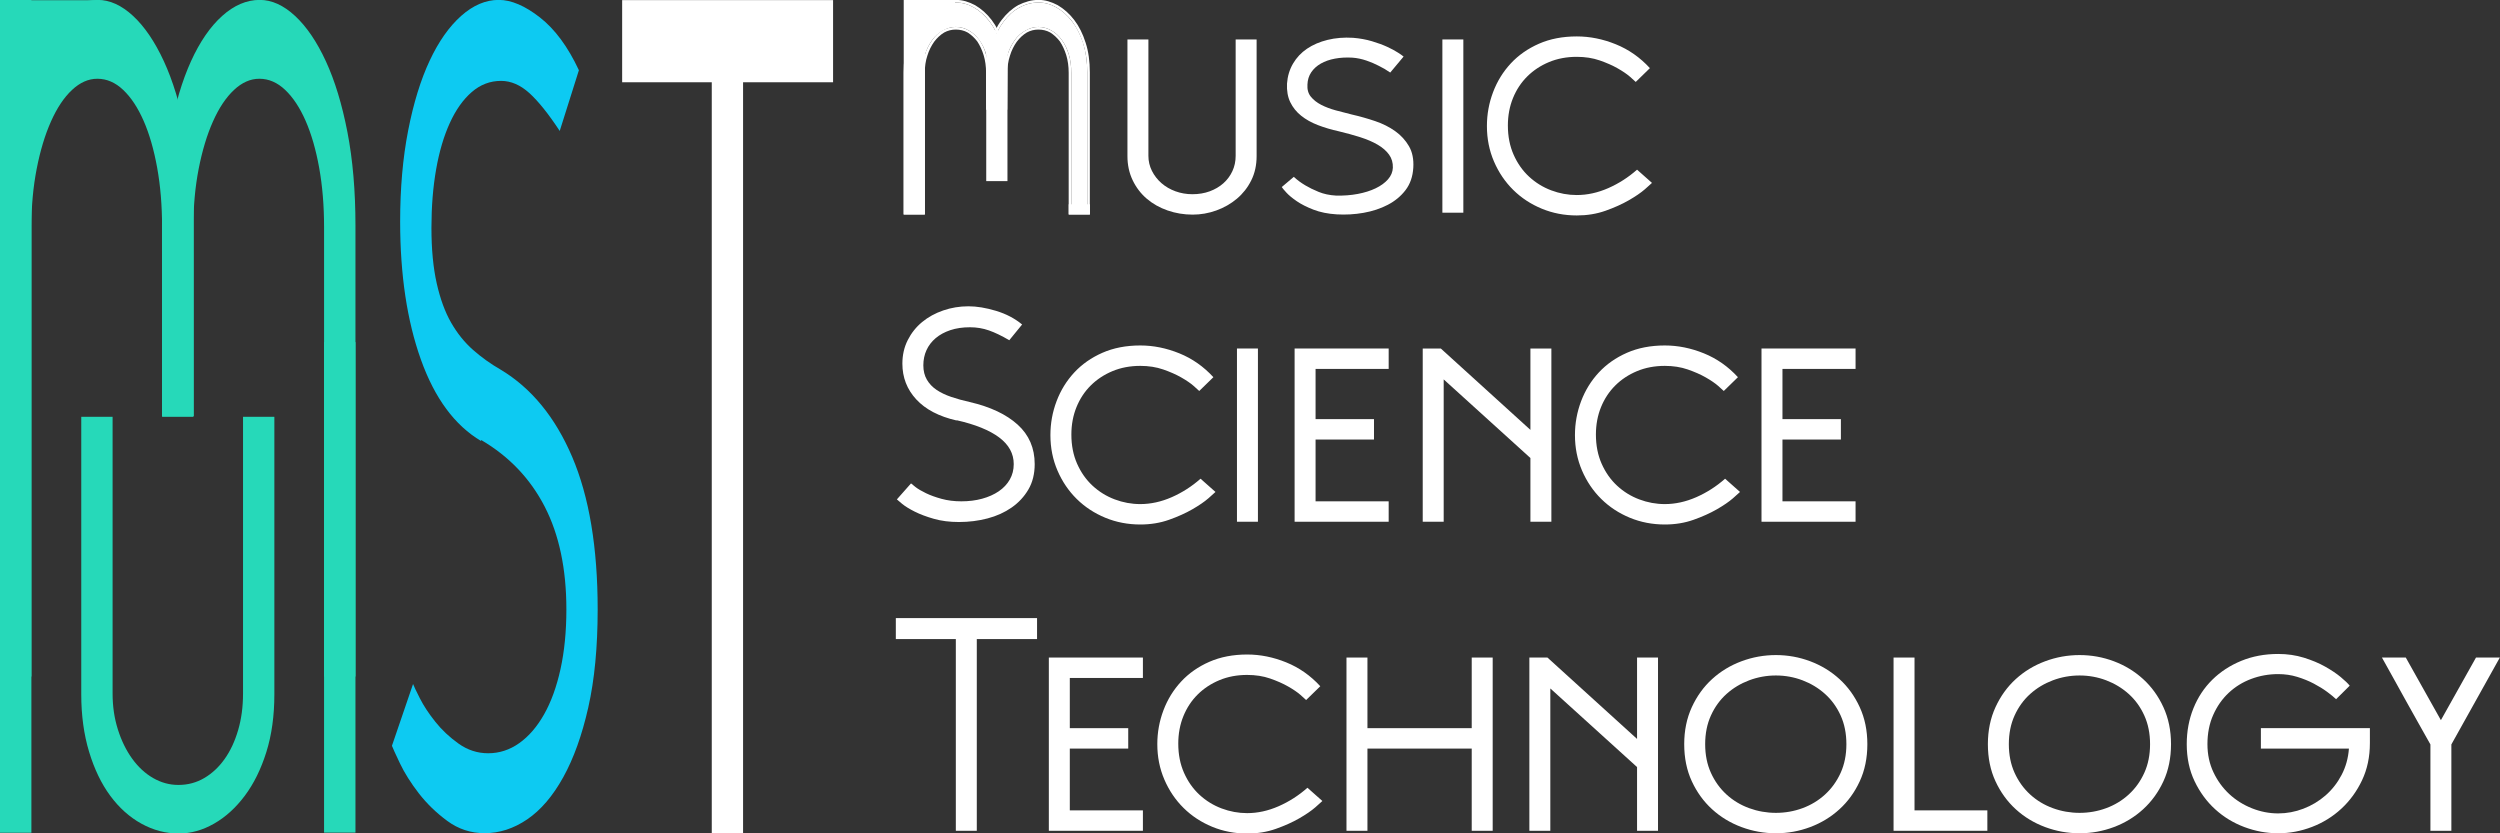
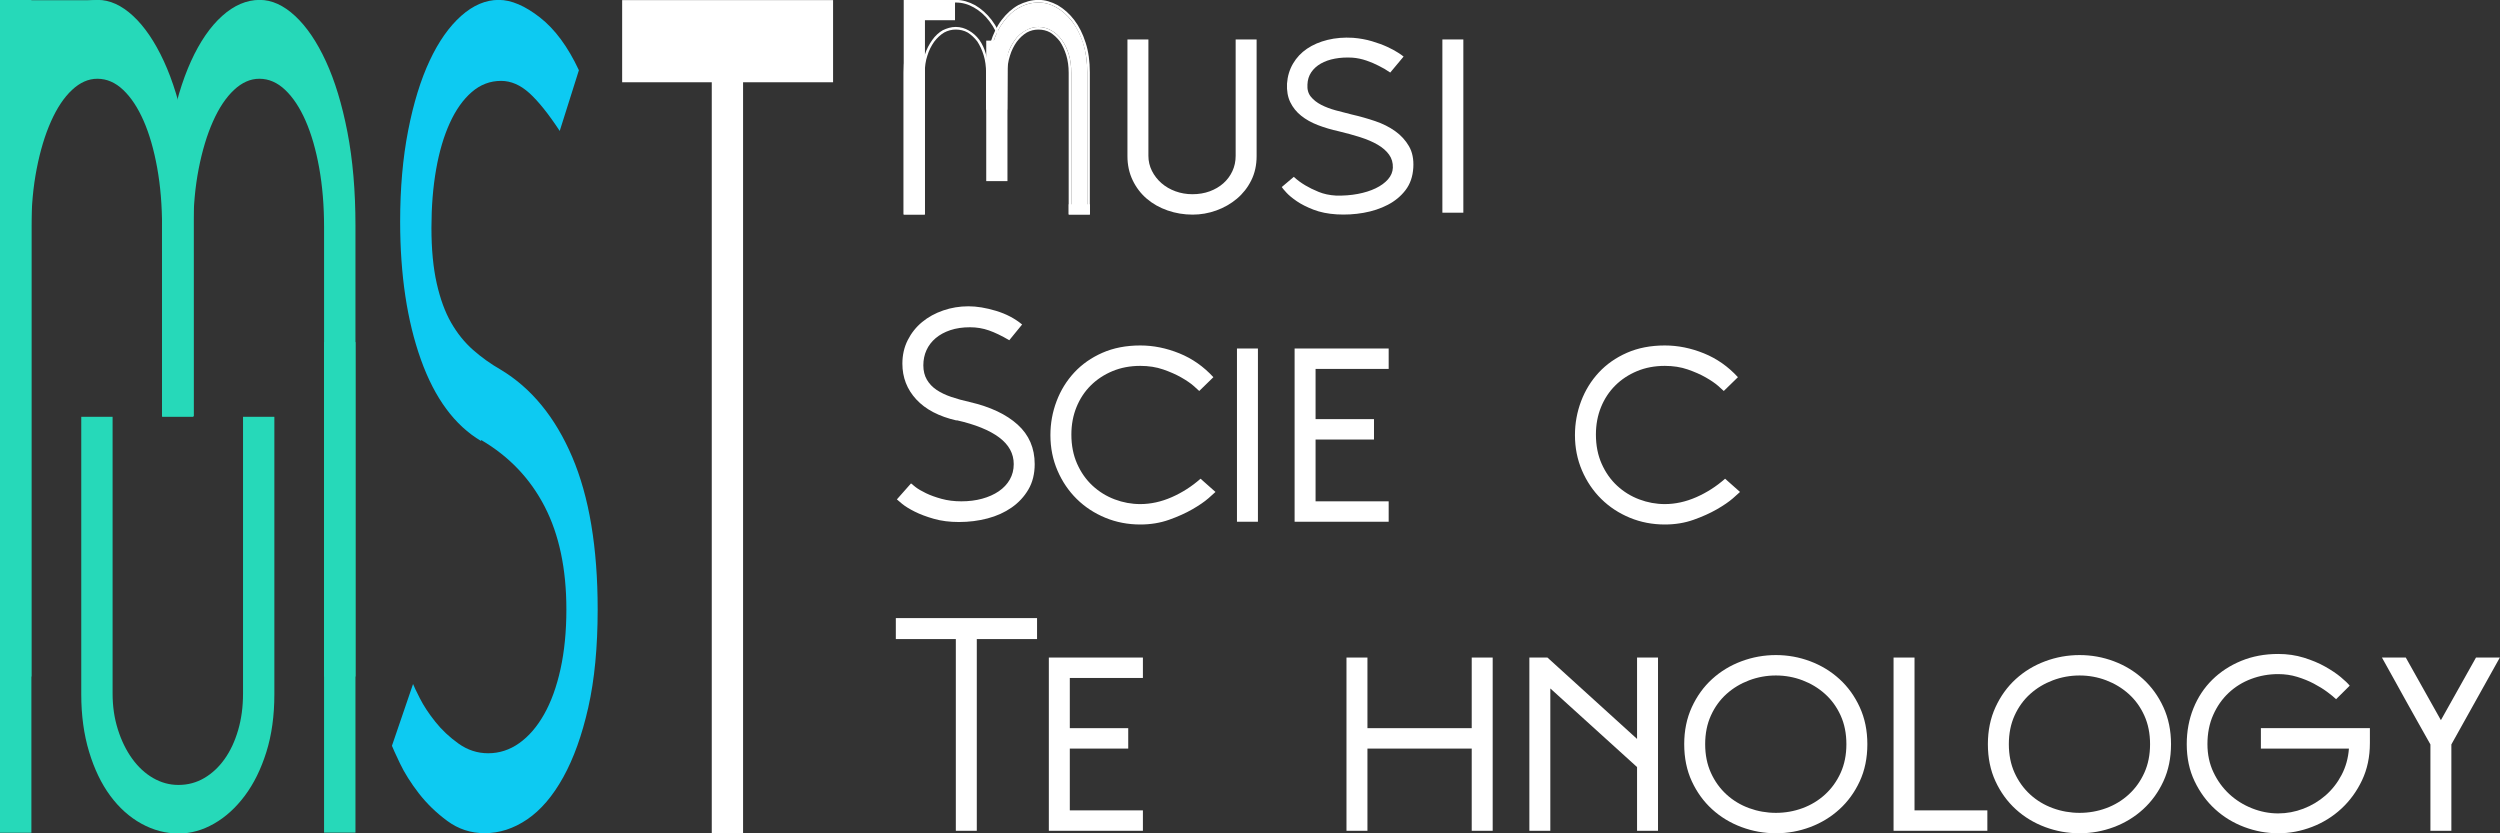
<svg xmlns="http://www.w3.org/2000/svg" width="100%" height="100%" viewBox="0 0 3840 1280" version="1.1" xml:space="preserve" style="fill-rule:evenodd;clip-rule:evenodd;stroke-linejoin:round;stroke-miterlimit:2;">
  <rect x="0" y="0" width="3840" height="1280" fill="#333333" stroke="none" />
  <g transform="matrix(2.093,0,0,5.683,-86.355,-1992.54)">
    <g transform="matrix(1,0,0,1,-26.432,294.416)">
      <g transform="matrix(1,0,0,-1,-195.542,280.236)">
        <path d="M405.216,111.6L405.216,163.008C405.216,172.416 403.248,180.864 399.312,188.352C395.376,195.84 390.096,202.224 383.472,207.504C376.848,212.784 369.312,216.864 360.864,219.744C352.416,222.624 343.776,224.064 334.944,224.064C325.344,224.064 316.176,222.624 307.44,219.744C298.704,216.864 291.072,212.784 284.544,207.504C278.016,202.224 272.832,195.792 268.992,188.208C265.152,180.624 263.232,172.224 263.232,163.008L263.232,41.184L286.272,41.184L286.272,162.72C286.272,168.288 287.568,173.52 290.16,178.416C292.752,183.312 296.256,187.584 300.672,191.232C305.088,194.88 310.224,197.712 316.08,199.728C321.936,201.744 328.128,202.752 334.656,202.752C341.568,202.752 347.904,201.744 353.664,199.728C359.424,197.712 364.416,194.928 368.64,191.376C372.864,187.824 376.176,183.6 378.576,178.704C380.976,173.808 382.176,168.48 382.176,162.72L382.176,111.6L405.216,111.6Z" style="fill:rgb(38,217,185);" />
      </g>
      <g transform="matrix(1,0,0,-1,-76.662,280.236)">
        <path d="M405.216,41.184L405.216,163.008C405.216,172.416 403.248,180.864 399.312,188.352C395.376,195.84 390.096,202.224 383.472,207.504C376.848,212.784 369.312,216.864 360.864,219.744C352.416,222.624 343.776,224.064 334.944,224.064C325.344,224.064 316.176,222.624 307.44,219.744C298.704,216.864 291.072,212.784 284.544,207.504C278.016,202.224 272.832,195.792 268.992,188.208C265.152,180.624 263.232,172.224 263.232,163.008L263.296,111.6L286.336,111.6L286.272,162.72C286.272,168.288 287.568,173.52 290.16,178.416C292.752,183.312 296.256,187.584 300.672,191.232C305.088,194.88 310.224,197.712 316.08,199.728C321.936,201.744 328.128,202.752 334.656,202.752C341.568,202.752 347.904,201.744 353.664,199.728C359.424,197.712 364.416,194.928 368.64,191.376C372.864,187.824 376.176,183.6 378.576,178.704C380.976,173.808 382.176,168.48 382.176,162.72L382.176,41.184L405.216,41.184Z" style="fill:rgb(38,217,185);" />
      </g>
    </g>
    <g transform="matrix(1,0,0,0.733,22.236,180.204)">
      <rect x="256.845" y="358.63" width="23.04" height="180.864" style="fill:rgb(38,217,185);fill-rule:nonzero;" />
    </g>
    <g transform="matrix(1,0,0,0.377,-96.643,259.882)">
      <rect x="256.845" y="358.63" width="23.04" height="180.864" style="fill:rgb(38,217,185);fill-rule:nonzero;" />
    </g>
    <g transform="matrix(1,0,0,1.245,-215.587,-95.986)">
      <rect x="256.845" y="358.63" width="23.04" height="180.864" style="fill:rgb(38,217,185);fill-rule:nonzero;" />
    </g>
    <g transform="matrix(4.75567e-17,0.777,-0.393,2.40347e-17,253.018,151.106)">
      <rect x="256.845" y="358.63" width="23.04" height="180.864" style="fill:rgb(38,217,185);fill-rule:nonzero;" />
    </g>
  </g>
  <g transform="matrix(2.086,0,0,5.683,-470.979,-1992.54)">
    <path d="M594.442,450.524C617.098,455.516 634.666,463.388 647.146,474.14C659.626,484.892 665.866,498.62 665.866,515.324C665.866,525.5 663.562,534.332 658.954,541.82C654.346,549.308 648.202,555.596 640.522,560.684C632.842,565.772 624.01,569.564 614.026,572.06C604.042,574.556 593.578,575.804 582.634,575.804C572.458,575.804 563.29,574.7 555.13,572.492C546.97,570.284 539.962,567.788 534.106,565.004C528.25,562.22 523.642,559.532 520.282,556.94C516.922,554.348 514.954,552.764 514.378,552.188L529.93,535.484C530.506,536.06 532.186,537.356 534.97,539.372C537.754,541.388 541.546,543.5 546.346,545.708C551.146,547.916 556.858,549.884 563.482,551.612C570.106,553.34 577.354,554.204 585.226,554.204C593.482,554.204 601.114,553.292 608.122,551.468C615.13,549.644 621.226,547.052 626.41,543.692C631.594,540.332 635.626,536.252 638.506,531.452C641.386,526.652 642.826,521.276 642.826,515.324C642.826,504.38 637.498,495.116 626.842,487.532C616.186,479.948 600.586,473.948 580.042,469.532L580.042,469.82C560.65,465.596 545.866,458.252 535.69,447.788C525.514,437.324 520.426,424.892 520.426,410.492C520.426,401.468 522.394,393.26 526.33,385.868C530.266,378.476 535.546,372.188 542.17,367.004C548.794,361.82 556.522,357.788 565.354,354.908C574.186,352.028 583.402,350.588 593.002,350.588C602.218,350.588 612.346,352.172 623.386,355.34C634.426,358.508 643.978,363.26 652.042,369.596L637.93,386.012C629.674,381.404 622.234,377.996 615.61,375.788C608.986,373.58 602.026,372.476 594.73,372.476C586.666,372.476 579.466,373.484 573.13,375.5C566.794,377.516 561.418,380.3 557.002,383.852C552.586,387.404 549.226,391.58 546.922,396.38C544.618,401.18 543.466,406.46 543.466,412.22C543.466,417.98 544.762,422.972 547.354,427.196C549.946,431.42 553.498,434.972 558.01,437.852C562.522,440.732 567.898,443.18 574.138,445.196C580.378,447.212 587.146,448.988 594.442,450.524Z" style="fill:rgb(13,202,242);fill-rule:nonzero;" />
  </g>
  <g transform="matrix(2.087,0,0,5.765,-444.249,-2037.57)">
    <path d="M670.762,353.468L825.994,353.468L825.994,375.356L759.754,375.356L759.754,575.516L736.714,575.516L736.714,375.356L670.762,375.356L670.762,353.468Z" style="fill:white;fill-rule:nonzero;" />
  </g>
  <g transform="matrix(2.089,0,0,3.5,-590.547,-741.108)">
    <path d="M484.426,394.652L484.426,516.476C484.426,525.884 482.458,534.332 478.522,541.82C474.586,549.308 469.306,555.692 462.682,560.972C456.058,566.252 448.522,570.332 440.074,573.212C431.626,576.092 422.986,577.532 414.154,577.532C404.554,577.532 395.386,576.092 386.65,573.212C377.914,570.332 370.282,566.252 363.754,560.972C357.226,555.692 352.042,549.26 348.202,541.676C344.362,534.092 342.442,525.692 342.442,516.476L342.442,394.652L365.482,394.652L365.482,516.188C365.482,521.756 366.778,526.988 369.37,531.884C371.962,536.78 375.466,541.052 379.882,544.7C384.298,548.348 389.434,551.18 395.29,553.196C401.146,555.212 407.338,556.22 413.866,556.22C420.778,556.22 427.114,555.212 432.874,553.196C438.634,551.18 443.626,548.396 447.85,544.844C452.074,541.292 455.386,537.068 457.786,532.172C460.186,527.276 461.386,521.948 461.386,516.188L461.386,394.652L484.426,394.652Z" style="fill:rgb(38,217,185);fill-rule:nonzero;" />
  </g>
  <g transform="matrix(1.017,0,0,1.07,1323.24,-42.789)">
    <path d="M67.7,345.316L67.7,40L98.17,40L206.993,298.588L315.815,40L346.285,40L346.285,345.316L314.628,345.316L314.628,125.14C299.063,161.836 283.432,198.664 267.735,235.624C252.038,272.584 236.671,309.148 221.634,345.316L192.351,345.316L99.358,125.14L99.358,345.316L67.7,345.316Z" style="fill:white;fill-opacity:0;fill-rule:nonzero;" />
    <path d="M596.774,96.628L596.774,264.136C596.774,277.072 594.07,288.688 588.662,298.984C583.254,309.28 575.999,318.058 566.898,325.318C557.796,332.578 547.441,338.188 535.834,342.148C524.226,346.108 512.354,348.088 500.219,348.088C487.029,348.088 474.432,346.108 462.428,342.148C450.425,338.188 439.938,332.578 430.969,325.318C421.999,318.058 414.876,309.214 409.6,298.786C404.324,288.358 401.686,276.808 401.686,264.136L401.686,96.628L433.343,96.628L433.343,263.74C433.343,271.396 435.124,278.59 438.685,285.322C442.247,292.054 447.061,297.928 453.129,302.944C459.196,307.96 466.253,311.854 474.3,314.626C482.346,317.398 490.854,318.784 499.823,318.784C509.321,318.784 518.026,317.398 525.941,314.626C533.855,311.854 540.714,308.026 546.518,303.142C552.322,298.258 556.873,292.45 560.17,285.718C563.468,278.986 565.117,271.66 565.117,263.74L565.117,96.628L596.774,96.628Z" style="fill:white;fill-rule:nonzero;" />
    <path d="M740.42,204.34C752.555,206.98 764.36,210.148 775.836,213.844C787.312,217.54 797.403,222.358 806.109,228.298C814.814,234.238 821.739,241.432 826.884,249.88C832.028,258.328 834.205,268.624 833.413,280.768C832.622,293.44 828.73,304.132 821.739,312.844C814.748,321.556 805.779,328.618 794.831,334.03C783.882,339.442 771.681,343.27 758.227,345.514C744.772,347.758 731.186,348.484 717.468,347.692C704.277,346.9 692.67,344.656 682.645,340.96C672.62,337.264 664.244,333.238 657.517,328.882C650.79,324.526 645.513,320.368 641.688,316.408C637.863,312.448 635.554,309.808 634.763,308.488L652.966,293.836C657.978,298.324 663.782,302.416 670.378,306.112C675.918,309.28 682.579,312.382 690.361,315.418C698.144,318.454 706.915,320.236 716.677,320.764C728.284,321.028 739.232,320.236 749.521,318.388C759.81,316.54 768.845,313.834 776.628,310.27C784.41,306.706 790.61,302.416 795.226,297.4C799.843,292.384 802.283,286.84 802.547,280.768C802.811,273.64 800.898,267.37 796.809,261.958C792.72,256.546 786.982,251.794 779.596,247.702C772.209,243.61 763.503,240.046 753.478,237.01C743.453,233.974 732.637,231.136 721.029,228.496C709.685,226.12 699.133,223.15 689.372,219.586C679.611,216.022 671.169,211.534 664.046,206.122C656.923,200.71 651.449,194.242 647.624,186.718C643.799,179.194 642.15,170.284 642.677,159.988C643.469,149.428 646.503,139.858 651.779,131.278C657.055,122.698 664.112,115.57 672.95,109.894C681.787,104.218 692.142,99.994 704.014,97.222C715.885,94.45 728.68,93.46 742.398,94.252C752.687,95.044 762.25,96.694 771.088,99.202C779.925,101.71 787.642,104.416 794.237,107.32C800.832,110.224 806.241,112.996 810.461,115.636C814.682,118.276 817.452,120.124 818.772,121.18L798.59,144.148C793.05,140.452 787.114,137.152 780.783,134.248C775.506,131.608 769.439,129.166 762.58,126.922C755.721,124.678 748.73,123.292 741.607,122.764C732.109,122.236 723.272,122.698 715.094,124.15C706.915,125.602 699.793,127.978 693.725,131.278C687.657,134.578 682.843,138.736 679.281,143.752C675.72,148.768 673.807,154.576 673.543,161.176C673.016,168.304 674.73,174.178 678.688,178.798C682.645,183.418 687.855,187.312 694.318,190.48C700.782,193.648 708.103,196.288 716.281,198.4C724.459,200.512 732.505,202.492 740.42,204.34Z" style="fill:white;fill-rule:nonzero;" />
    <rect x="877.338" y="96.628" width="31.657" height="248.688" style="fill:white;fill-rule:nonzero;" />
-     <path d="M1169.38,157.612C1168.32,156.556 1165.49,154.114 1160.87,150.286C1156.25,146.458 1150.05,142.432 1142.27,138.208C1134.49,133.984 1125.39,130.156 1114.97,126.724C1104.55,123.292 1093,121.576 1080.34,121.576C1065.04,121.576 1051.06,124.084 1038.39,129.1C1025.73,134.116 1014.78,140.98 1005.55,149.692C996.317,158.404 989.128,168.766 983.984,180.778C978.839,192.79 976.267,205.924 976.267,220.18C976.267,235.756 979.169,249.748 984.973,262.156C990.777,274.564 998.559,285.058 1008.32,293.638C1018.08,302.218 1029.23,308.752 1041.76,313.24C1054.29,317.728 1067.15,319.972 1080.34,319.972C1096.17,319.972 1112,316.672 1127.83,310.072C1143.65,303.472 1158.16,294.628 1171.36,283.54L1193.91,302.548C1192.86,303.604 1189.3,306.64 1183.23,311.656C1177.16,316.672 1169.05,321.952 1158.89,327.496C1148.73,333.04 1136.99,338.056 1123.67,342.544C1110.35,347.032 1095.91,349.276 1080.34,349.276C1061.61,349.276 1044,346.042 1027.51,339.574C1011.02,333.106 996.646,324.13 984.379,312.646C972.112,301.162 962.417,287.566 955.294,271.858C948.171,256.15 944.61,239.188 944.61,220.972C944.61,204.076 947.709,187.84 953.909,172.264C960.109,156.688 969.012,142.96 980.62,131.08C992.228,119.2 1006.41,109.762 1023.16,102.766C1039.91,95.77 1058.97,92.272 1080.34,92.272C1100.13,92.272 1119.78,96.034 1139.3,103.558C1158.83,111.082 1175.97,122.5 1190.75,137.812L1169.38,157.612Z" style="fill:white;fill-rule:nonzero;" />
    <path d="M163.464,617.092C194.594,623.956 218.732,634.78 235.88,649.564C253.028,664.348 261.602,683.224 261.602,706.192C261.602,720.184 258.436,732.328 252.104,742.624C245.773,752.92 237.331,761.566 226.779,768.562C216.226,775.558 204.091,780.772 190.373,784.204C176.654,787.636 162.277,789.352 147.239,789.352C133.257,789.352 120.66,787.834 109.448,784.798C98.236,781.762 88.607,778.33 80.561,774.502C72.515,770.674 66.183,766.978 61.567,763.414C56.95,759.85 54.246,757.672 53.454,756.88L74.823,733.912C75.615,734.704 77.923,736.486 81.748,739.258C85.573,742.03 90.784,744.934 97.379,747.97C103.974,751.006 111.823,753.712 120.924,756.088C130.026,758.464 139.985,759.652 150.801,759.652C162.145,759.652 172.631,758.398 182.26,755.89C191.889,753.382 200.265,749.818 207.388,745.198C214.511,740.578 220.051,734.968 224.009,728.368C227.966,721.768 229.944,714.376 229.944,706.192C229.944,691.144 222.624,678.406 207.982,667.978C193.34,657.55 171.906,649.3 143.678,643.228L143.678,643.624C117.033,637.816 96.719,627.718 82.737,613.33C68.755,598.942 61.764,581.848 61.764,562.048C61.764,549.64 64.469,538.354 69.877,528.19C75.285,518.026 82.54,509.38 91.641,502.252C100.743,495.124 111.361,489.58 123.496,485.62C135.632,481.66 148.295,479.68 161.485,479.68C174.148,479.68 188.064,481.858 203.233,486.214C218.403,490.57 231.527,497.104 242.607,505.816L223.217,528.388C211.873,522.052 201.65,517.366 192.549,514.33C183.448,511.294 173.884,509.776 163.859,509.776C152.779,509.776 142.886,511.162 134.181,513.934C125.475,516.706 118.088,520.534 112.021,525.418C105.953,530.302 101.336,536.044 98.17,542.644C95.005,549.244 93.422,556.504 93.422,564.424C93.422,572.344 95.203,579.208 98.764,585.016C102.325,590.824 107.206,595.708 113.406,599.668C119.605,603.628 126.992,606.994 135.566,609.766C144.14,612.538 153.439,614.98 163.464,617.092Z" style="fill:white;fill-rule:nonzero;" />
    <path d="M510.112,601.252C509.057,600.196 506.221,597.754 501.604,593.926C496.987,590.098 490.788,586.072 483.005,581.848C475.223,577.624 466.122,573.796 455.701,570.364C445.28,566.932 433.739,565.216 421.076,565.216C405.775,565.216 391.793,567.724 379.13,572.74C366.467,577.756 355.519,584.62 346.285,593.332C337.052,602.044 329.863,612.406 324.719,624.418C319.574,636.43 317.002,649.564 317.002,663.82C317.002,679.396 319.904,693.388 325.708,705.796C331.512,718.204 339.294,728.698 349.055,737.278C358.816,745.858 369.962,752.392 382.493,756.88C395.024,761.368 407.885,763.612 421.076,763.612C436.904,763.612 452.733,760.312 468.562,753.712C484.39,747.112 498.9,738.268 512.091,727.18L534.647,746.188C533.591,747.244 530.03,750.28 523.962,755.296C517.895,760.312 509.782,765.592 499.626,771.136C489.469,776.68 477.729,781.696 464.407,786.184C451.084,790.672 436.641,792.916 421.076,792.916C402.345,792.916 384.736,789.682 368.247,783.214C351.759,776.746 337.382,767.77 325.114,756.286C312.847,744.802 303.152,731.206 296.029,715.498C288.906,699.79 285.345,682.828 285.345,664.612C285.345,647.716 288.444,631.48 294.644,615.904C300.844,600.328 309.747,586.6 321.355,574.72C332.963,562.84 347.143,553.402 363.895,546.406C380.647,539.41 399.707,535.912 421.076,535.912C440.862,535.912 460.516,539.674 480.038,547.198C499.56,554.722 516.707,566.14 531.481,581.452L510.112,601.252Z" style="fill:white;fill-rule:nonzero;" />
    <rect x="567.095" y="540.268" width="31.657" height="248.688" style="fill:white;fill-rule:nonzero;" />
    <path d="M654.153,788.956L654.153,540.268L796.216,540.268L796.216,569.572L685.811,569.572L685.811,641.644L774.056,641.644L774.056,670.948L685.811,670.948L685.811,759.652L796.216,759.652L796.216,788.956L654.153,788.956Z" style="fill:white;fill-rule:nonzero;" />
-     <path d="M847.659,788.956L847.659,540.268L874.963,540.268L1010.3,657.088L1010.3,540.268L1041.96,540.268L1041.96,788.956L1010.3,788.956L1010.3,697.48L879.316,584.62L879.316,788.956L847.659,788.956Z" style="fill:white;fill-rule:nonzero;" />
    <path d="M1302.34,601.252C1301.28,600.196 1298.45,597.754 1293.83,593.926C1289.21,590.098 1283.01,586.072 1275.23,581.848C1267.45,577.624 1258.35,573.796 1247.93,570.364C1237.51,566.932 1225.96,565.216 1213.3,565.216C1198,565.216 1184.02,567.724 1171.36,572.74C1158.69,577.756 1147.74,584.62 1138.51,593.332C1129.28,602.044 1122.09,612.406 1116.94,624.418C1111.8,636.43 1109.23,649.564 1109.23,663.82C1109.23,679.396 1112.13,693.388 1117.93,705.796C1123.74,718.204 1131.52,728.698 1141.28,737.278C1151.04,745.858 1162.19,752.392 1174.72,756.88C1187.25,761.368 1200.11,763.612 1213.3,763.612C1229.13,763.612 1244.96,760.312 1260.79,753.712C1276.62,747.112 1291.13,738.268 1304.32,727.18L1326.87,746.188C1325.82,747.244 1322.26,750.28 1316.19,755.296C1310.12,760.312 1302.01,765.592 1291.85,771.136C1281.69,776.68 1269.95,781.696 1256.63,786.184C1243.31,790.672 1228.87,792.916 1213.3,792.916C1194.57,792.916 1176.96,789.682 1160.47,783.214C1143.99,776.746 1129.61,767.77 1117.34,756.286C1105.07,744.802 1095.38,731.206 1088.26,715.498C1081.13,699.79 1077.57,682.828 1077.57,664.612C1077.57,647.716 1080.67,631.48 1086.87,615.904C1093.07,600.328 1101.97,586.6 1113.58,574.72C1125.19,562.84 1139.37,553.402 1156.12,546.406C1172.87,539.41 1191.93,535.912 1213.3,535.912C1233.09,535.912 1252.74,539.674 1272.26,547.198C1291.79,554.722 1308.93,566.14 1323.71,581.452L1302.34,601.252Z" style="fill:white;fill-rule:nonzero;" />
-     <path d="M1359.32,788.956L1359.32,540.268L1501.38,540.268L1501.38,569.572L1390.98,569.572L1390.98,641.644L1479.22,641.644L1479.22,670.948L1390.98,670.948L1390.98,759.652L1501.38,759.652L1501.38,788.956L1359.32,788.956Z" style="fill:white;fill-rule:nonzero;" />
    <g>
      <path d="M51.872,927.28L265.163,927.28L265.163,957.376L174.148,957.376L174.148,1232.6L142.491,1232.6L142.491,957.376L51.872,957.376L51.872,927.28Z" style="fill:white;fill-rule:nonzero;" />
      <path d="M282.97,1232.6L282.97,983.908L425.033,983.908L425.033,1013.21L314.628,1013.21L314.628,1085.28L402.873,1085.28L402.873,1114.59L314.628,1114.59L314.628,1203.29L425.033,1203.29L425.033,1232.6L282.97,1232.6Z" style="fill:white;fill-rule:nonzero;" />
-       <path d="M671.565,1044.89C670.509,1043.84 667.674,1041.39 663.057,1037.57C658.44,1033.74 652.241,1029.71 644.458,1025.49C636.676,1021.26 627.574,1017.44 617.154,1014C606.733,1010.57 595.191,1008.86 582.528,1008.86C567.227,1008.86 553.245,1011.36 540.582,1016.38C527.919,1021.4 516.971,1028.26 507.738,1036.97C498.504,1045.68 491.316,1056.05 486.171,1068.06C481.027,1080.07 478.455,1093.2 478.455,1107.46C478.455,1123.04 481.357,1137.03 487.16,1149.44C492.964,1161.84 500.747,1172.34 510.508,1180.92C520.269,1189.5 531.415,1196.03 543.946,1200.52C556.477,1205.01 569.338,1207.25 582.528,1207.25C598.357,1207.25 614.186,1203.95 630.014,1197.35C645.843,1190.75 660.353,1181.91 673.543,1170.82L696.099,1189.83C695.044,1190.88 691.483,1193.92 685.415,1198.94C679.347,1203.95 671.235,1209.23 661.078,1214.78C650.921,1220.32 639.182,1225.34 625.859,1229.82C612.537,1234.31 598.093,1236.56 582.528,1236.56C563.798,1236.56 546.188,1233.32 529.7,1226.85C513.212,1220.39 498.834,1211.41 486.567,1199.93C474.3,1188.44 464.605,1174.85 457.482,1159.14C450.359,1143.43 446.797,1126.47 446.797,1108.25C446.797,1091.36 449.897,1075.12 456.097,1059.54C462.296,1043.97 471.2,1030.24 482.808,1018.36C494.415,1006.48 508.595,997.042 525.347,990.046C542.099,983.05 561.16,979.552 582.528,979.552C602.314,979.552 621.968,983.314 641.49,990.838C661.012,998.362 678.16,1009.78 692.933,1025.09L671.565,1044.89Z" style="fill:white;fill-rule:nonzero;" />
      <path d="M732.505,1232.6L732.505,983.908L764.163,983.908L764.163,1085.28L921.658,1085.28L921.658,983.908L953.315,983.908L953.315,1232.6L921.658,1232.6L921.658,1114.59L764.163,1114.59L764.163,1232.6L732.505,1232.6Z" style="fill:white;fill-rule:nonzero;" />
      <path d="M1008.72,1232.6L1008.72,983.908L1036.02,983.908L1171.36,1100.73L1171.36,983.908L1203.01,983.908L1203.01,1232.6L1171.36,1232.6L1171.36,1141.12L1040.37,1028.26L1040.37,1232.6L1008.72,1232.6Z" style="fill:white;fill-rule:nonzero;" />
      <path d="M1381.09,980.344C1399.03,980.344 1416.31,983.314 1432.92,989.254C1449.55,995.194 1464.25,1003.71 1477.05,1014.8C1489.84,1025.88 1500.07,1039.35 1507.71,1055.19C1515.37,1071.03 1519.19,1088.72 1519.19,1108.25C1519.19,1128.05 1515.37,1145.81 1507.71,1161.51C1500.07,1177.22 1489.84,1190.62 1477.05,1201.71C1464.25,1212.8 1449.55,1221.31 1432.92,1227.25C1416.31,1233.19 1399.03,1236.16 1381.09,1236.16C1363.15,1236.16 1345.8,1233.19 1329.05,1227.25C1312.3,1221.31 1297.52,1212.8 1284.73,1201.71C1271.93,1190.62 1261.71,1177.22 1254.06,1161.51C1246.41,1145.81 1242.59,1128.05 1242.59,1108.25C1242.59,1088.72 1246.41,1071.03 1254.06,1055.19C1261.71,1039.35 1271.93,1025.88 1284.73,1014.8C1297.52,1003.71 1312.3,995.194 1329.05,989.254C1345.8,983.314 1363.15,980.344 1381.09,980.344ZM1381.09,1009.65C1367.1,1009.65 1353.65,1011.96 1340.72,1016.58C1327.8,1021.2 1316.39,1027.73 1306.49,1036.18C1296.6,1044.63 1288.75,1054.92 1282.95,1067.07C1277.14,1079.21 1274.24,1092.94 1274.24,1108.25C1274.24,1123.56 1277.14,1137.29 1282.95,1149.44C1288.75,1161.58 1296.6,1171.94 1306.49,1180.52C1316.39,1189.1 1327.8,1195.64 1340.72,1200.12C1353.65,1204.61 1367.1,1206.86 1381.09,1206.86C1395.07,1206.86 1408.46,1204.61 1421.25,1200.12C1434.05,1195.64 1445.39,1189.1 1455.28,1180.52C1465.18,1171.94 1473.02,1161.58 1478.83,1149.44C1484.63,1137.29 1487.53,1123.56 1487.53,1108.25C1487.53,1092.94 1484.63,1079.21 1478.83,1067.07C1473.02,1054.92 1465.18,1044.63 1455.28,1036.18C1445.39,1027.73 1434.05,1021.2 1421.25,1016.58C1408.46,1011.96 1395.07,1009.65 1381.09,1009.65Z" style="fill:white;fill-rule:nonzero;" />
      <path d="M1700.43,1203.29L1700.43,1232.6L1558.76,1232.6L1558.76,983.908L1590.42,983.908L1590.42,1203.29L1700.43,1203.29Z" style="fill:white;fill-rule:nonzero;" />
      <path d="M1839.72,980.344C1857.66,980.344 1874.94,983.314 1891.56,989.254C1908.18,995.194 1922.89,1003.71 1935.68,1014.8C1948.48,1025.88 1958.7,1039.35 1966.35,1055.19C1974,1071.03 1977.83,1088.72 1977.83,1108.25C1977.83,1128.05 1974,1145.81 1966.35,1161.51C1958.7,1177.22 1948.48,1190.62 1935.68,1201.71C1922.89,1212.8 1908.18,1221.31 1891.56,1227.25C1874.94,1233.19 1857.66,1236.16 1839.72,1236.16C1821.78,1236.16 1804.44,1233.19 1787.68,1227.25C1770.93,1221.31 1756.16,1212.8 1743.37,1201.71C1730.57,1190.62 1720.35,1177.22 1712.7,1161.51C1705.05,1145.81 1701.22,1128.05 1701.22,1108.25C1701.22,1088.72 1705.05,1071.03 1712.7,1055.19C1720.35,1039.35 1730.57,1025.88 1743.37,1014.8C1756.16,1003.71 1770.93,995.194 1787.68,989.254C1804.44,983.314 1821.78,980.344 1839.72,980.344ZM1839.72,1009.65C1825.74,1009.65 1812.29,1011.96 1799.36,1016.58C1786.43,1021.2 1775.02,1027.73 1765.13,1036.18C1755.24,1044.63 1747.39,1054.92 1741.58,1067.07C1735.78,1079.21 1732.88,1092.94 1732.88,1108.25C1732.88,1123.56 1735.78,1137.29 1741.58,1149.44C1747.39,1161.58 1755.24,1171.94 1765.13,1180.52C1775.02,1189.1 1786.43,1195.64 1799.36,1200.12C1812.29,1204.61 1825.74,1206.86 1839.72,1206.86C1853.7,1206.86 1867.09,1204.61 1879.89,1200.12C1892.68,1195.64 1904.03,1189.1 1913.92,1180.52C1923.81,1171.94 1931.66,1161.58 1937.46,1149.44C1943.27,1137.29 1946.17,1123.56 1946.17,1108.25C1946.17,1092.94 1943.27,1079.21 1937.46,1067.07C1931.66,1054.92 1923.81,1044.63 1913.92,1036.18C1904.03,1027.73 1892.68,1021.2 1879.89,1016.58C1867.09,1011.96 1853.7,1009.65 1839.72,1009.65Z" style="fill:white;fill-rule:nonzero;" />
      <path d="M2001.57,1108.25C2001.57,1089.77 2004.93,1072.61 2011.66,1056.77C2018.39,1040.93 2027.89,1027.27 2040.15,1015.79C2052.42,1004.3 2067,995.26 2083.88,988.66C2100.76,982.06 2119.36,978.76 2139.68,978.76C2153.39,978.76 2166.32,980.542 2178.46,984.106C2190.59,987.67 2201.34,991.96 2210.71,996.976C2220.07,1001.99 2227.92,1007.01 2234.25,1012.02C2240.58,1017.04 2245.07,1021.13 2247.71,1024.3L2227.13,1043.7C2223.96,1040.8 2219.48,1037.3 2213.68,1033.21C2207.87,1029.12 2201.14,1025.16 2193.49,1021.33C2185.84,1017.5 2177.47,1014.27 2168.37,1011.63C2159.26,1008.99 2149.7,1007.67 2139.68,1007.67C2125.43,1007.67 2111.84,1009.98 2098.92,1014.6C2085.99,1019.22 2074.65,1025.88 2064.89,1034.6C2055.12,1043.31 2047.34,1053.87 2041.54,1066.28C2035.73,1078.68 2032.83,1092.68 2032.83,1108.25C2032.83,1123.04 2035.87,1136.5 2041.93,1148.64C2048,1160.79 2055.98,1171.22 2065.87,1179.93C2075.77,1188.64 2087.18,1195.44 2100.1,1200.32C2113.03,1205.21 2126.22,1207.65 2139.68,1207.65C2152.6,1207.65 2165.26,1205.4 2177.66,1200.92C2190.06,1196.43 2201.21,1190.09 2211.1,1181.91C2221,1173.72 2229.11,1163.89 2235.44,1152.41C2241.77,1140.92 2245.46,1128.32 2246.52,1114.59L2113.56,1114.59L2113.56,1085.28L2278.18,1085.28L2278.18,1106.67C2278.18,1126.47 2274.22,1144.29 2266.3,1160.13C2258.39,1175.97 2247.97,1189.56 2235.04,1200.92C2222.12,1212.27 2207.34,1220.98 2190.72,1227.05C2174.1,1233.12 2157.09,1236.16 2139.68,1236.16C2122.26,1236.16 2105.25,1233.19 2088.63,1227.25C2072.01,1221.31 2057.3,1212.8 2044.51,1201.71C2031.71,1190.62 2021.36,1177.22 2013.44,1161.51C2005.53,1145.81 2001.57,1128.05 2001.57,1108.25Z" style="fill:white;fill-rule:nonzero;" />
      <path d="M2369.59,1232.6L2369.59,1108.65C2364.05,1099.14 2358.11,1089.11 2351.78,1078.55C2345.45,1067.99 2339.12,1057.23 2332.79,1046.28C2326.45,1035.32 2320.19,1024.56 2313.99,1014C2307.79,1003.44 2301.92,993.412 2296.38,983.908L2332.39,983.908L2385.42,1073.8L2438.44,983.908L2474.45,983.908L2401.24,1108.65L2401.24,1232.6L2369.59,1232.6Z" style="fill:white;fill-rule:nonzero;" />
    </g>
  </g>
  <g transform="matrix(0.497,0,0,0.268,1371.41,-6.834)">
    <g transform="matrix(2.072,0,0,3.238,-1529.21,-54.6)">
      <rect x="877.338" y="96.628" width="31.657" height="248.688" style="fill:white;fill-rule:nonzero;" />
    </g>
    <g transform="matrix(0.933,0,0,2,2.667,-40)">
      <g transform="matrix(2.22,0,0,0.117,-1367.9,606.879)">
        <rect x="877.338" y="96.628" width="31.657" height="248.688" style="fill:white;fill-rule:nonzero;" />
      </g>
      <g transform="matrix(661.258,-3.4734e-14,3.4734e-14,-944.882,268.789,46.614)">
        <path d="M0.563,-0.628L0.563,-0.205C0.563,-0.172 0.556,-0.143 0.543,-0.117C0.529,-0.091 0.511,-0.069 0.488,-0.051C0.464,-0.032 0.438,-0.018 0.409,-0.008C0.38,0.002 0.35,0.007 0.319,0.007C0.286,0.007 0.254,0.002 0.224,-0.008C0.193,-0.018 0.167,-0.032 0.144,-0.051C0.121,-0.069 0.103,-0.091 0.09,-0.118C0.077,-0.144 0.07,-0.173 0.07,-0.205L0.07,-0.311L0.149,-0.311L0.15,-0.206C0.15,-0.187 0.155,-0.168 0.164,-0.152C0.172,-0.134 0.185,-0.12 0.2,-0.107C0.215,-0.094 0.233,-0.085 0.254,-0.078C0.274,-0.071 0.295,-0.067 0.318,-0.067C0.342,-0.067 0.364,-0.071 0.384,-0.078C0.404,-0.085 0.421,-0.094 0.436,-0.107C0.451,-0.119 0.462,-0.133 0.471,-0.151C0.479,-0.167 0.483,-0.186 0.483,-0.206L0.483,-0.628L0.563,-0.628Z" style="fill:white;fill-rule:nonzero;" />
        <path d="M0.47,-0.636L0.576,-0.636L0.576,-0.205C0.576,-0.171 0.569,-0.141 0.555,-0.115C0.541,-0.088 0.522,-0.065 0.498,-0.046C0.474,-0.027 0.446,-0.012 0.415,-0.001C0.384,0.009 0.352,0.015 0.319,0.015C0.284,0.015 0.25,0.009 0.217,-0.001C0.185,-0.012 0.158,-0.027 0.134,-0.046C0.11,-0.065 0.092,-0.088 0.078,-0.115C0.064,-0.142 0.057,-0.172 0.057,-0.205C0.057,-0.205 0.057,-0.318 0.057,-0.318L0.161,-0.318L0.163,-0.206C0.163,-0.188 0.167,-0.17 0.176,-0.154C0.184,-0.138 0.196,-0.124 0.21,-0.112C0.225,-0.1 0.241,-0.091 0.26,-0.084C0.278,-0.078 0.298,-0.075 0.318,-0.075C0.34,-0.075 0.36,-0.078 0.378,-0.084C0.396,-0.091 0.412,-0.1 0.426,-0.111C0.439,-0.123 0.45,-0.137 0.458,-0.153C0.466,-0.169 0.47,-0.187 0.47,-0.206L0.47,-0.636ZM0.563,-0.628L0.563,-0.205C0.563,-0.172 0.556,-0.143 0.542,-0.117C0.529,-0.091 0.51,-0.069 0.487,-0.05C0.464,-0.032 0.438,-0.018 0.409,-0.008C0.38,0.002 0.35,0.007 0.319,0.007C0.286,0.007 0.254,0.002 0.223,-0.008C0.193,-0.018 0.167,-0.032 0.144,-0.051C0.121,-0.069 0.103,-0.091 0.09,-0.118C0.077,-0.144 0.07,-0.173 0.07,-0.205L0.07,-0.311L0.149,-0.311L0.15,-0.206C0.15,-0.187 0.154,-0.169 0.163,-0.152C0.172,-0.135 0.185,-0.12 0.2,-0.107C0.215,-0.094 0.233,-0.085 0.253,-0.078C0.274,-0.071 0.295,-0.067 0.318,-0.067C0.342,-0.067 0.364,-0.071 0.384,-0.078C0.404,-0.085 0.421,-0.094 0.436,-0.107C0.451,-0.119 0.462,-0.134 0.471,-0.151C0.479,-0.167 0.483,-0.186 0.483,-0.206L0.483,-0.628L0.563,-0.628Z" style="fill:white;" />
      </g>
      <g transform="matrix(661.258,-3.4734e-14,3.4734e-14,-944.882,-4.855,46.614)">
-         <path d="M0.563,-0.311L0.563,-0.205C0.563,-0.172 0.556,-0.143 0.543,-0.117C0.529,-0.091 0.511,-0.069 0.488,-0.051C0.464,-0.032 0.438,-0.018 0.409,-0.008C0.38,0.002 0.35,0.007 0.319,0.007C0.286,0.007 0.254,0.002 0.224,-0.008C0.193,-0.018 0.167,-0.032 0.144,-0.051C0.121,-0.069 0.103,-0.091 0.09,-0.118C0.077,-0.144 0.07,-0.173 0.07,-0.205L0.07,-0.628L0.15,-0.628L0.15,-0.206C0.15,-0.187 0.155,-0.168 0.164,-0.152C0.172,-0.134 0.185,-0.12 0.2,-0.107C0.215,-0.094 0.233,-0.085 0.254,-0.078C0.274,-0.071 0.295,-0.067 0.318,-0.067C0.342,-0.067 0.364,-0.071 0.384,-0.078C0.404,-0.085 0.421,-0.094 0.436,-0.107C0.451,-0.119 0.462,-0.133 0.471,-0.151C0.479,-0.167 0.483,-0.186 0.483,-0.206L0.484,-0.311L0.563,-0.311Z" style="fill:white;fill-rule:nonzero;" />
        <path d="M0.472,-0.318L0.576,-0.318L0.576,-0.205C0.576,-0.171 0.569,-0.141 0.555,-0.115C0.541,-0.088 0.522,-0.065 0.498,-0.046C0.474,-0.027 0.446,-0.012 0.415,-0.001C0.384,0.009 0.352,0.015 0.319,0.015C0.284,0.015 0.25,0.009 0.217,-0.001C0.185,-0.012 0.158,-0.027 0.134,-0.046C0.11,-0.065 0.092,-0.088 0.078,-0.115C0.064,-0.142 0.057,-0.172 0.057,-0.205L0.057,-0.636L0.163,-0.636L0.163,-0.206C0.163,-0.188 0.167,-0.17 0.176,-0.154C0.184,-0.138 0.196,-0.124 0.21,-0.112C0.225,-0.1 0.241,-0.091 0.26,-0.084C0.278,-0.078 0.298,-0.075 0.318,-0.075C0.34,-0.075 0.36,-0.078 0.378,-0.084C0.396,-0.091 0.412,-0.1 0.426,-0.111C0.439,-0.123 0.45,-0.137 0.458,-0.153C0.466,-0.169 0.47,-0.187 0.47,-0.206L0.472,-0.318ZM0.563,-0.311L0.563,-0.205C0.563,-0.172 0.556,-0.143 0.542,-0.117C0.529,-0.091 0.511,-0.069 0.487,-0.05C0.465,-0.032 0.438,-0.018 0.409,-0.008C0.38,0.002 0.35,0.007 0.319,0.007C0.286,0.007 0.254,0.002 0.223,-0.008C0.193,-0.018 0.167,-0.032 0.144,-0.051C0.121,-0.069 0.103,-0.091 0.09,-0.118C0.077,-0.144 0.07,-0.173 0.07,-0.205L0.07,-0.628L0.15,-0.628L0.15,-0.206C0.15,-0.187 0.154,-0.168 0.163,-0.152C0.172,-0.134 0.185,-0.12 0.2,-0.107C0.215,-0.094 0.233,-0.084 0.253,-0.077C0.274,-0.071 0.295,-0.067 0.318,-0.067C0.342,-0.067 0.364,-0.071 0.384,-0.078C0.404,-0.085 0.421,-0.094 0.436,-0.106C0.451,-0.119 0.462,-0.133 0.47,-0.151C0.479,-0.167 0.483,-0.186 0.483,-0.206L0.484,-0.311L0.563,-0.311Z" style="fill:white;" />
      </g>
    </g>
    <g transform="matrix(2.072,0,0,4.942,-1784.23,-452.11)">
      <rect x="877.338" y="96.628" width="31.657" height="248.688" style="fill:white;fill-rule:nonzero;" />
    </g>
    <g transform="matrix(1,0,0,1,0,-14.546)">
      <rect x="40" y="40" width="152.133" height="115.922" style="fill:white;" />
    </g>
  </g>
</svg>